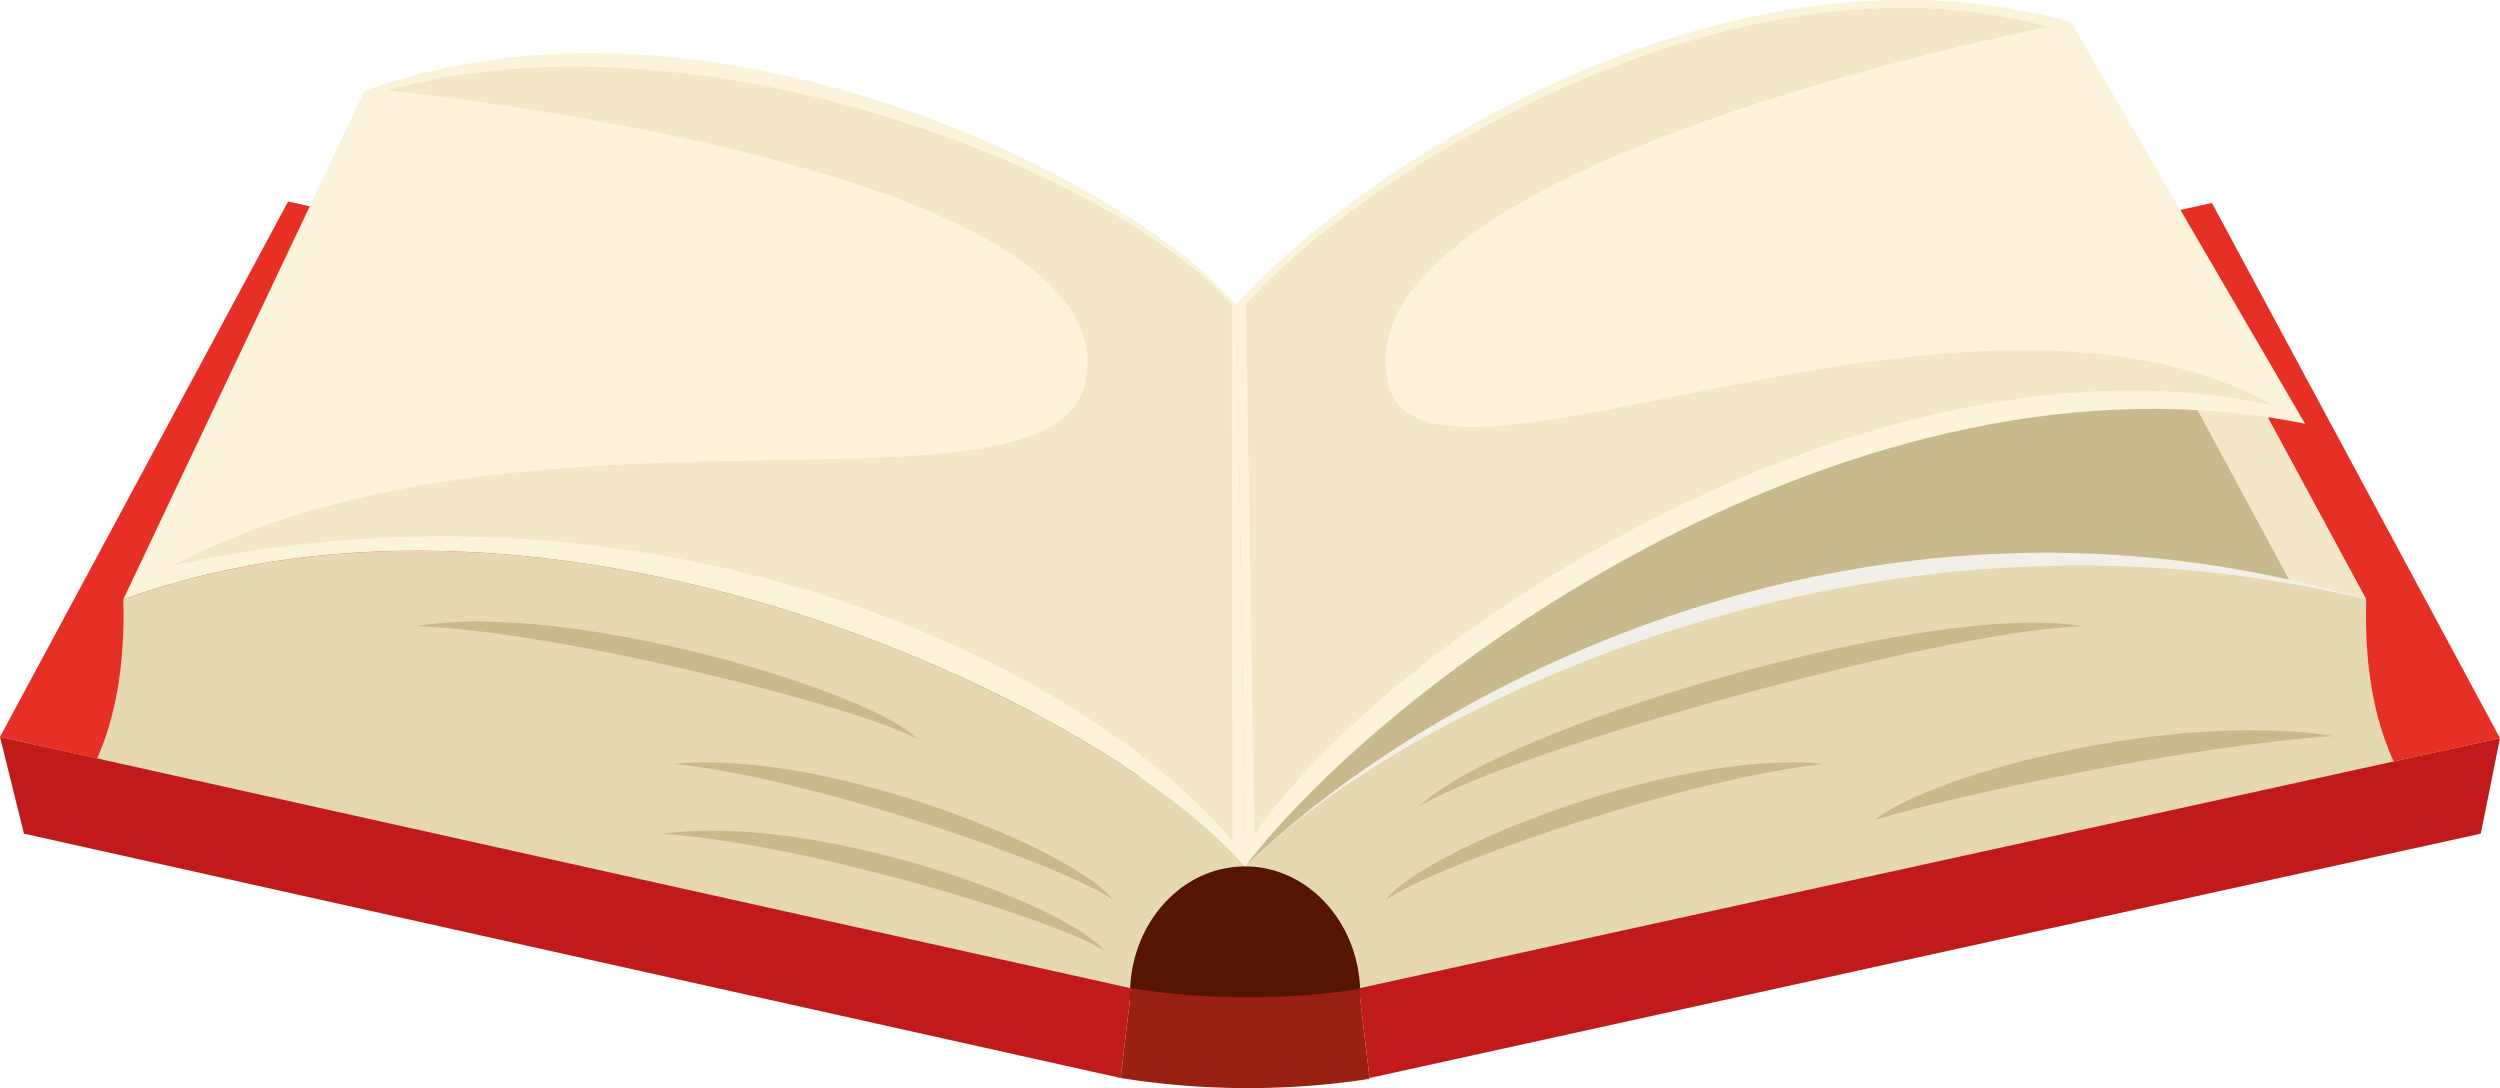
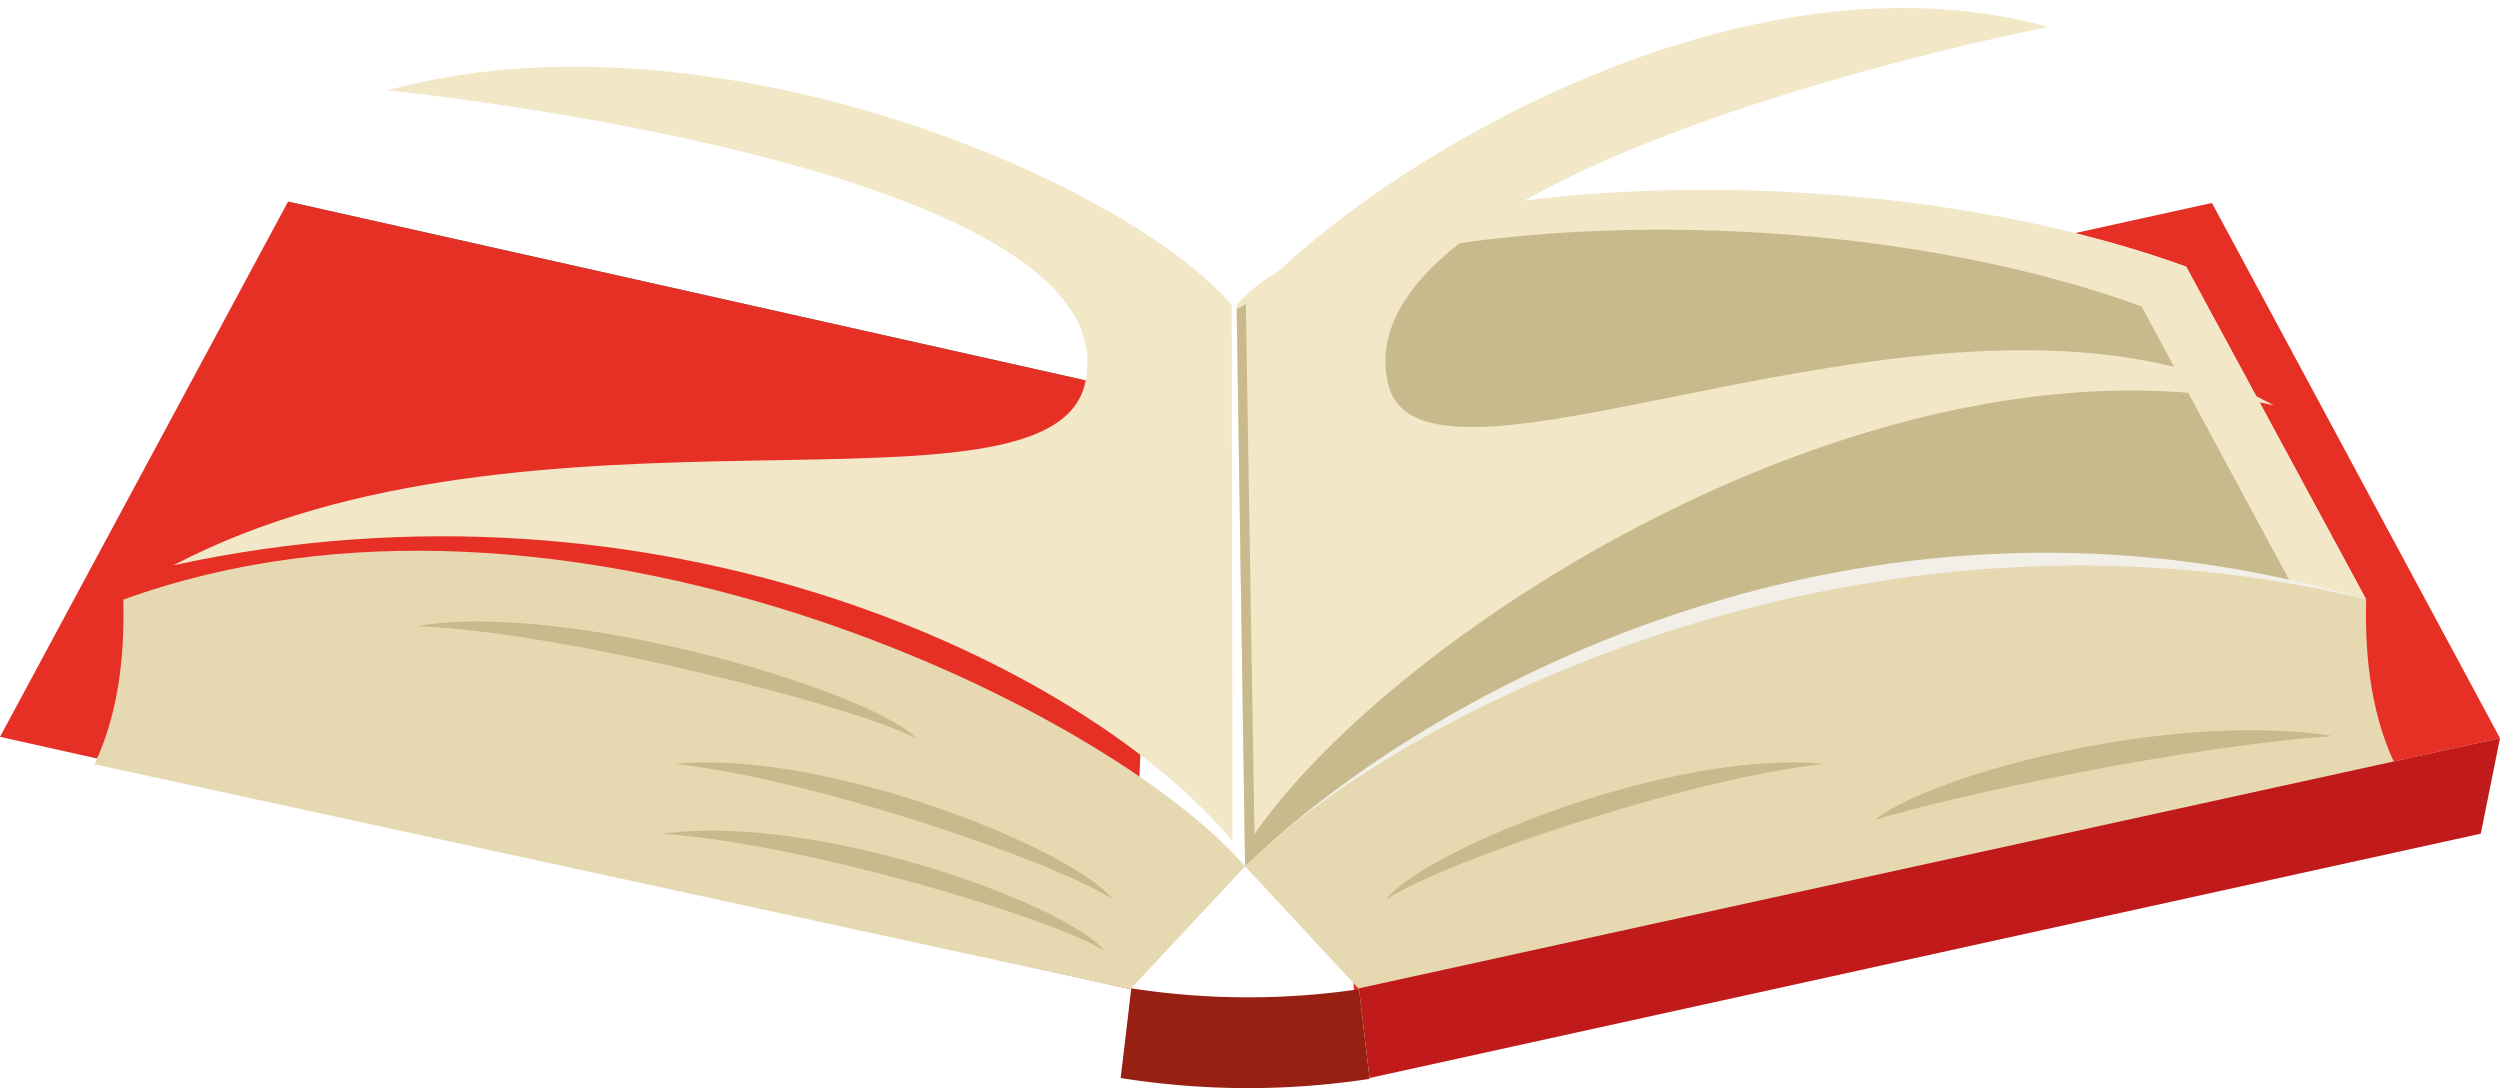
<svg xmlns="http://www.w3.org/2000/svg" id="Layer_1" data-name="Layer 1" viewBox="0 0 871.4 379.27">
  <defs>
    <style>.cls-1{fill:#e63026;}.cls-1,.cls-10,.cls-2,.cls-3,.cls-4,.cls-5,.cls-6,.cls-7,.cls-8{fill-rule:evenodd;}.cls-2{fill:#359b8e;}.cls-3{fill:#e6d9b1;}.cls-4{fill:#f1efe8;}.cls-5{fill:#f2e7c6;}.cls-6{fill:#c8ba8d;}.cls-7{fill:#561500;}.cls-8{fill:#c11a1b;}.cls-9{fill:#982013;}.cls-10{fill:#fcf3db;}</style>
  </defs>
  <polygon class="cls-1" points="770.99 70.74 871.4 257.29 471.9 345.25 463.02 138.53 770.99 70.74" />
  <polygon class="cls-2" points="100.41 70.27 402.84 138.07 399.94 154.67 97.51 86.88 100.41 70.27" />
  <path class="cls-3" d="M1698.35,1603.62,1337.27,1682l-39.72-42.8c48-55.75,238-148.37,390.76-93C1687.69,1568,1690.64,1587.39,1698.35,1603.62Z" transform="translate(-863.55 -1337.22)" />
  <path class="cls-4" d="M1688.31,1546.18l-62.73-116c-119.87-43.42-293.26-30.4-331,13.36l3,195.71C1355.19,1582.35,1516.77,1504.33,1688.31,1546.18Z" transform="translate(-863.55 -1337.22)" />
  <path class="cls-5" d="M1688.31,1546.18l-62.73-116c-119.87-43.42-293.26-30.4-331,13.36l3,195.71C1355.19,1582.35,1508.44,1492.75,1688.31,1546.18Z" transform="translate(-863.55 -1337.22)" />
  <path class="cls-6" d="M1294.62,1445l2.92,194,2-1.66c56.11-54,195.74-135.16,361.88-98.08L1610,1444C1502.35,1405.06,1351.61,1411.57,1294.62,1445Z" transform="translate(-863.55 -1337.22)" />
  <polygon class="cls-1" points="100.41 70.27 0 256.84 393.98 344.8 402.84 138.07 100.41 70.27" />
  <path class="cls-3" d="M896.47,1603.62l361.06,78.4,40-42.8c-48-55.75-238.34-148.37-391-93C907.11,1568,904.19,1587.39,896.47,1603.62Z" transform="translate(-863.55 -1337.22)" />
-   <path class="cls-7" d="M1297.55,1639.22c22.17,0,40.13,20,40.13,44.64v1.74a262,262,0,0,1-38.79,2.88,259,259,0,0,1-41.46-3.32c0-.42,0-.87,0-1.3C1257.41,1659.2,1275.38,1639.22,1297.55,1639.22Z" transform="translate(-863.55 -1337.22)" />
-   <polygon class="cls-8" points="0 256.84 394.32 344.49 390.62 375.75 8.35 290.58 0 256.84" />
  <polygon class="cls-8" points="871.4 257.29 473.68 344.49 477.36 375.75 864.7 290.58 871.4 257.29" />
  <path class="cls-9" d="M1340.68,1713.31a281.11,281.11,0,0,1-86.51-.34l3.7-31.26a265.67,265.67,0,0,0,79.4.31l3.64,31Z" transform="translate(-863.55 -1337.22)" />
-   <path class="cls-10" d="M906.51,1546.18l84.08-177.28c119.86-43.43,266.3,30.85,304,74.61l3,195.71C1249.52,1583.47,1059.2,1490.85,906.51,1546.18Z" transform="translate(-863.55 -1337.22)" />
  <path class="cls-5" d="M924,1534.25c124-65.12,305.53-11,317.73-63.31,17.8-76.32-243.2-102.23-243.2-102.23,111.73-30.66,256.65,31,294.36,74.8l.27,186.89C1241.68,1568.77,1093.41,1497.38,924,1534.25Z" transform="translate(-863.55 -1337.22)" />
-   <path class="cls-10" d="M1667,1484.92l-81.59-140c-122.55-34.45-253.11,54.8-290.83,98.56l3,195.71C1347.3,1574,1510.15,1453.27,1667,1484.92Z" transform="translate(-863.55 -1337.22)" />
  <path class="cls-5" d="M1656.11,1478.5c-108.79-60.07-296.54,44.72-308.73-7.56-17.81-76.32,230.18-124.34,230.18-124.34-111.73-30.66-242,53.15-279.75,96.91l3,184.48C1349.18,1557.71,1517.91,1448.25,1656.11,1478.5Z" transform="translate(-863.55 -1337.22)" />
  <path class="cls-6" d="M1183.18,1594.86c-18.48-10.84-124.76-37.83-174.43-39.37C1061.11,1546.21,1168.64,1578.47,1183.18,1594.86Z" transform="translate(-863.55 -1337.22)" />
  <path class="cls-6" d="M1248.67,1668.71c-18.17-11.51-104.7-37.56-154.27-40.84C1147,1620.42,1234.58,1651.81,1248.67,1668.71Z" transform="translate(-863.55 -1337.22)" />
  <path class="cls-6" d="M1251.57,1650.86c-17.74-12.28-103.31-42-152.75-47.38C1151.62,1598.28,1238.09,1633.36,1251.57,1650.86Z" transform="translate(-863.55 -1337.22)" />
-   <path class="cls-6" d="M1358.13,1618.35c33.11-19.89,181.62-61.32,231.29-62.86C1537.07,1546.21,1387.33,1590.21,1358.13,1618.35Z" transform="translate(-863.55 -1337.22)" />
  <path class="cls-6" d="M1517,1623c29-8.89,110.19-25.92,159.8-29.22C1620.51,1585,1538.22,1606.52,1517,1623Z" transform="translate(-863.55 -1337.22)" />
  <path class="cls-6" d="M1346.6,1650.86c17.74-12.28,103.32-42,152.74-47.38C1446.56,1598.28,1360.09,1633.36,1346.6,1650.86Z" transform="translate(-863.55 -1337.22)" />
</svg>